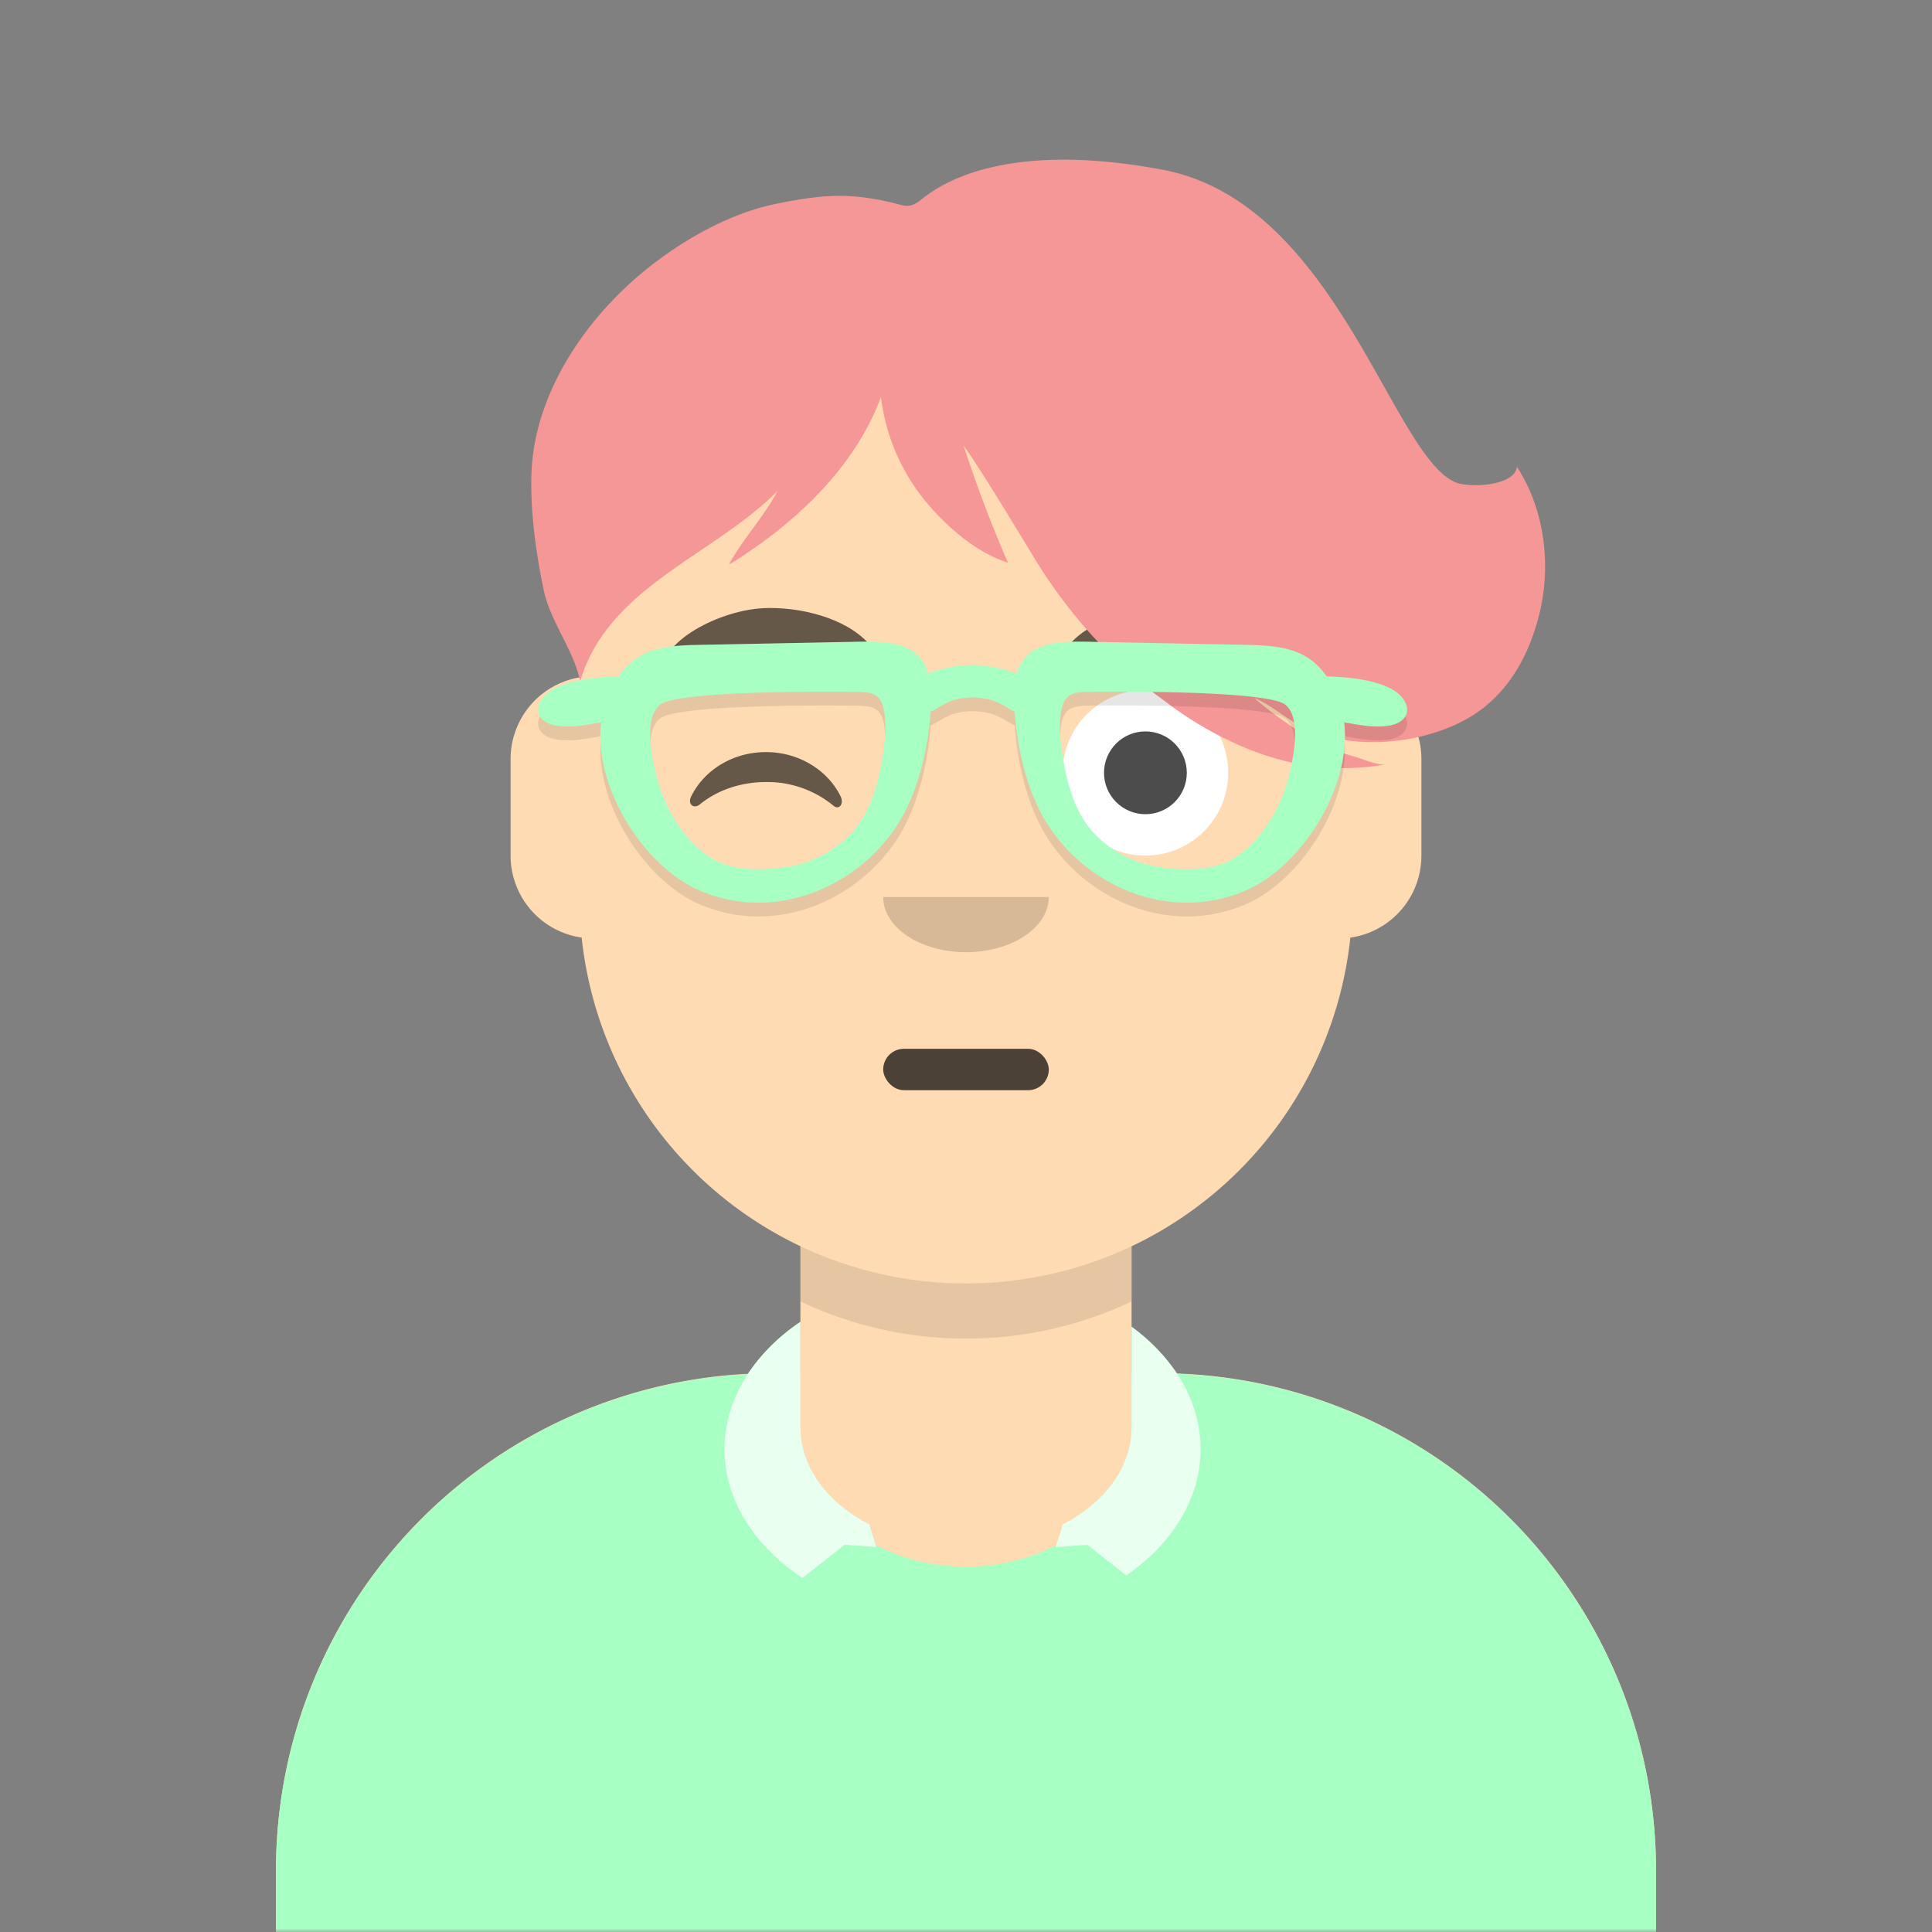
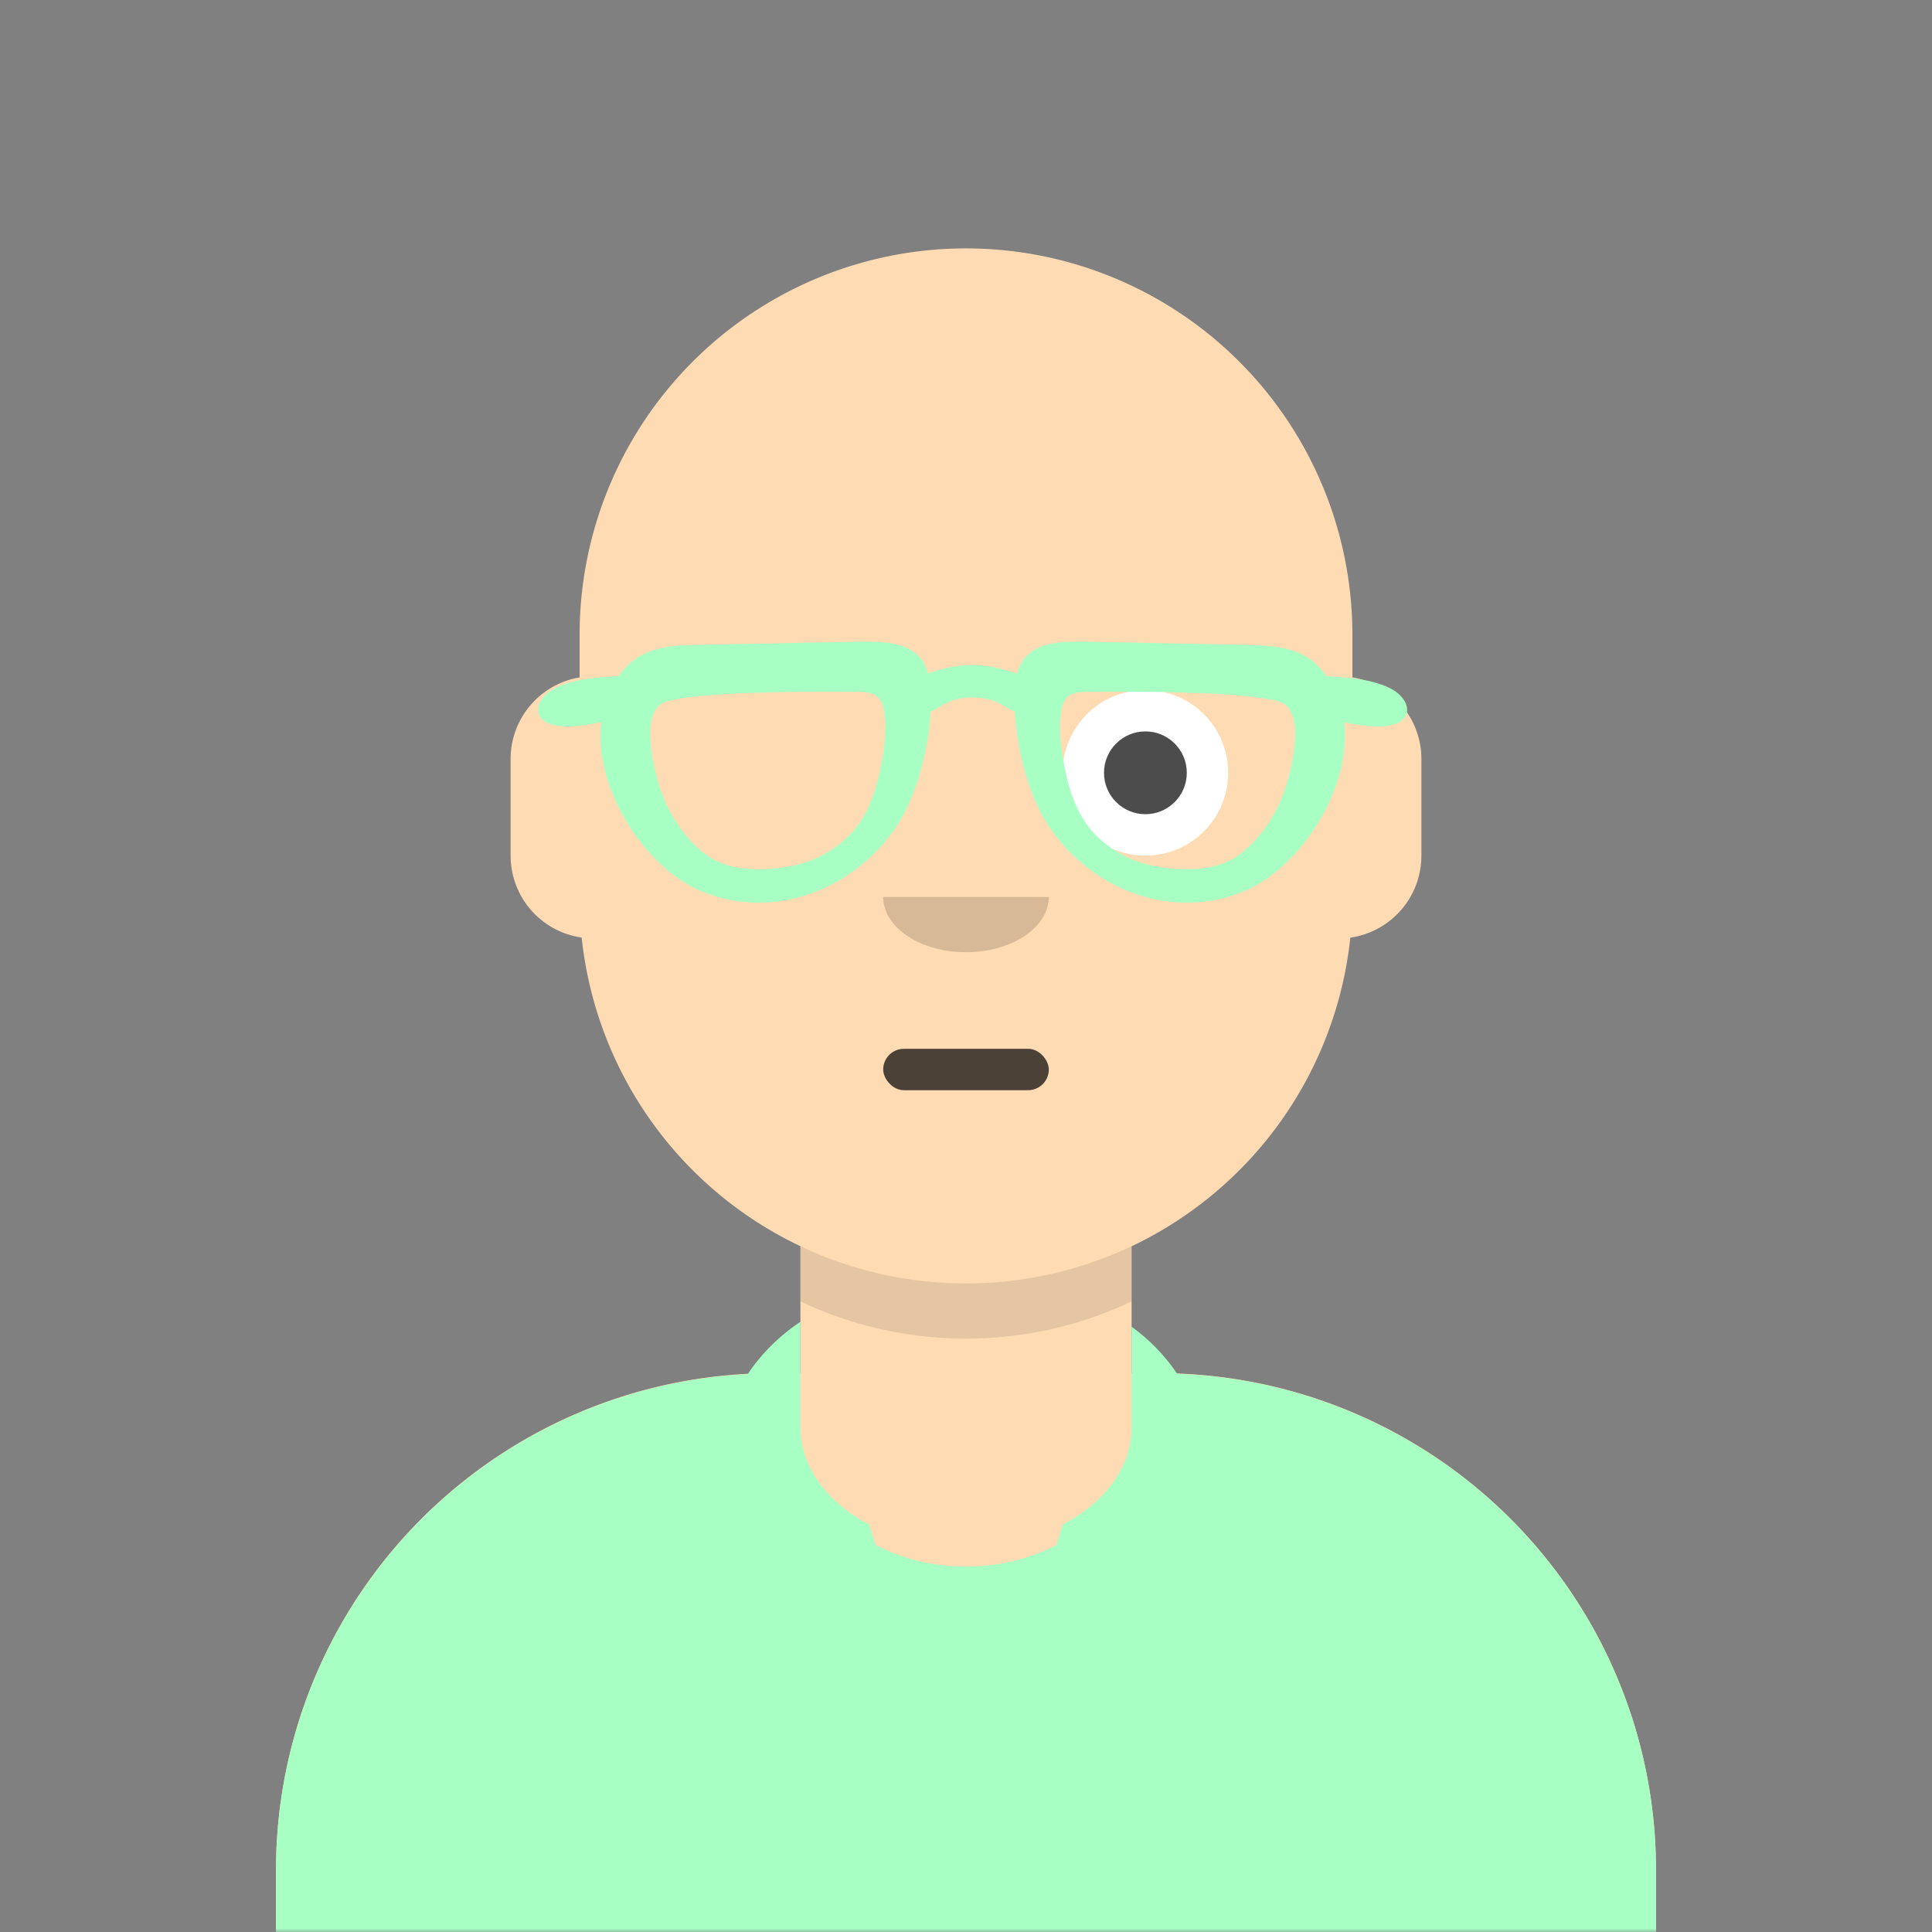
<svg xmlns="http://www.w3.org/2000/svg" viewBox="0 0 280 280" fill="none" shape-rendering="auto">
  <rect x="0" y="0" width="280" height="280" fill="#808080" stroke="none" />
  <mask id="viewboxMask">
    <rect width="280" height="280" rx="0" ry="0" x="0" y="0" fill="#fff" />
  </mask>
  <g mask="url(#viewboxMask)">
    <g transform="translate(8)">
      <path d="M132 36a56 56 0 0 0-56 56v6.17A12 12 0 0 0 66 110v14a12 12 0 0 0 10.3 11.88 56.04 56.04 0 0 0 31.7 44.73v18.4h-4a72 72 0 0 0-72 72v9h200v-9a72 72 0 0 0-72-72h-4v-18.39a56.04 56.04 0 0 0 31.7-44.73A12 12 0 0 0 198 124v-14a12 12 0 0 0-10-11.83V92a56 56 0 0 0-56-56Z" fill="#ffdbb4" />
      <path d="M108 180.61v8a55.79 55.79 0 0 0 24 5.39c8.59 0 16.73-1.93 24-5.39v-8a55.79 55.79 0 0 1-24 5.39 55.79 55.79 0 0 1-24-5.39Z" fill="#000" fill-opacity=".1" />
      <g transform="translate(0 170)">
        <path d="M100.37 29.14a27.6 27.6 0 0 1 7.63-7.57v15.3c0 5.83 3.98 10.98 10.08 14.13l-.08.06.9 2.86c3.89 2 8.35 3.13 13.1 3.13s9.21-1.13 13.1-3.13l.9-2.86-.08-.06c6.1-3.15 10.08-8.3 10.08-14.12v-14.6a27.1 27.1 0 0 1 6.6 6.82 72 72 0 0 1 69.4 71.95V110H32v-8.95a72 72 0 0 1 68.37-71.9Z" fill="#a7ffc4" />
-         <path d="M108 21.57c-6.77 4.6-11 11.17-11 18.46 0 7.4 4.36 14.05 11.3 18.66l6.12-4.81 4.58.33-1-3.15.08-.06c-6.1-3.15-10.08-8.3-10.08-14.12v-15.3ZM156 36.88c0 5.82-3.98 10.97-10.08 14.12l.08.06-1 3.15 4.58-.33 5.65 4.45c6.63-4.6 10.77-11.1 10.77-18.3 0-6.92-3.82-13.2-10-17.75v14.6Z" fill="#fff" fill-opacity=".75" />
      </g>
      <g transform="translate(78 134)">
        <rect x="42" y="18" width="24" height="6" rx="3" fill="#000" fill-opacity=".7" />
      </g>
      <g transform="translate(104 122)">
        <path fill-rule="evenodd" clip-rule="evenodd" d="M16 8c0 4.42 5.37 8 12 8s12-3.58 12-8" fill="#000" fill-opacity=".16" />
      </g>
      <g transform="translate(76 90)">
        <circle cx="82" cy="22" r="12" fill="#fff" />
        <circle cx="82" cy="22" r="6" fill="#000" fill-opacity=".7" />
-         <path fill-rule="evenodd" clip-rule="evenodd" d="M16.16 25.45c1.85-3.8 6-6.45 10.84-6.45 4.81 0 8.96 2.63 10.82 6.4.55 1.13-.24 2.05-1.03 1.37a15.05 15.05 0 0 0-9.8-3.43c-3.73 0-7.12 1.24-9.55 3.23-.9.73-1.82-.01-1.28-1.12Z" fill="#000" fill-opacity=".6" />
      </g>
      <g transform="translate(76 82)">
-         <path d="M26.55 6.15c-5.8.27-15.2 4.49-14.96 10.34.01.18.3.27.43.12 2.76-2.96 22.32-5.95 29.2-4.36.64.14 1.12-.48.72-.93-3.43-3.85-10.2-5.43-15.4-5.18ZM86.45 6.15c5.8.27 15.2 4.49 14.96 10.34-.01.18-.3.27-.43.12-2.76-2.96-22.32-5.95-29.2-4.36-.64.14-1.12-.48-.72-.93 3.43-3.85 10.2-5.43 15.4-5.18Z" fill-rule="evenodd" clip-rule="evenodd" fill="#000" fill-opacity=".6" />
-       </g>
+         </g>
      <g transform="translate(-1)">
-         <path fill-rule="evenodd" clip-rule="evenodd" d="M88.18 37.86c5.14-3.84 11.22-7.12 17.56-8.38 6.45-1.28 10.36-1.6 16.7-.07 1.64.39 2.2.78 3.63-.15 1.2-.79 9.66-9.5 35.42-4.66 26.03 4.88 33.77 44.08 43.42 45.57 3.49.53 7.79-.39 7.92-2.53 3.96 6.03 5 14 3.33 21.07-1.45 6.09-4.5 11.8-10 15.14-4.72 2.87-11.25 4.12-16.71 3.59a22.36 22.36 0 0 1-7.03-1.77c-2.76-1.2-4.96-3.4-7.67-4.54a53.9 53.9 0 0 0 9.18 6.42c1.64.9 3.3 1.53 5.11 2.02 1.24.34 3.76 1.48 4.96 1.18-7.81 1.4-15.16.18-22.32-3.16a51.67 51.67 0 0 1-9.2-5.48c-2.83-2.13-6.09-4.3-8.3-7.1.93 1.2-.7-.6-.92-.81a74.07 74.07 0 0 1-4.72-5.29c-1.99-2.48-3.84-5.08-5.5-7.8-1.68-2.76-8.36-13.87-10.38-16.5a195.3 195.3 0 0 0 6.41 16.93c-4.71-1.47-9.28-5.54-12.3-9.34a29.46 29.46 0 0 1-6.1-14.66c-3.83 10.41-12.79 18.63-22.03 24.3 2-3.74 5.05-6.9 7.05-10.69-9.2 9.33-24.57 13.9-28.6 27.58-1.03-4.76-4.35-8.58-5.34-13.43-1.1-5.4-1.9-11.11-1.73-16.62.4-12.24 8.64-23.72 18.16-30.82Z" fill="#f59797" />
-       </g>
+         </g>
      <g transform="translate(49 72)" />
      <g transform="translate(62 42)">
        <g fill-rule="evenodd" clip-rule="evenodd">
-           <path d="M111.71 53.49c4.67.16 8 .88 10.55 4.52 3.01.15 6.25.37 8.98 1.63 3.39 1.56 3.9 5.1-.36 5.59-1.86.2-3.72-.12-5.55-.45l-.19-.03-.33-.06c1.1 9.46-6.21 20.87-14.23 24.35C99.6 93.8 87.34 88.53 81.53 79c-2.62-4.3-4.14-10.51-4.46-15.86-.42-.2-.83-.44-1.23-.67-.38-.22-.76-.44-1.12-.61-2-.98-5.34-1.1-7.5 0-.35.17-.7.37-1.05.58-.42.25-.86.5-1.3.72C64.53 68.5 63.01 74.7 60.4 79c-5.8 9.53-18.07 14.8-29.05 10.04-8.02-3.48-15.33-14.89-14.23-24.35l-.33.06-.2.03c-1.83.33-3.7.66-5.55.45-4.27-.5-3.74-4.03-.36-5.6 2.72-1.25 5.96-1.47 8.97-1.62 2.55-3.63 5.88-4.36 10.55-4.52l23.29-.46c5.19-.14 9.72 0 11.03 4.6a18.7 18.7 0 0 1 6.35-1.25c1.86 0 4.35.45 6.5 1.28 1.3-4.64 5.83-4.77 11.03-4.63l23.3.46Zm-24.03 6.78c-2.37.03-3.5.42-3.9 2.9-.4 2.5 0 5.31.46 7.78.73 3.77 1.92 7.46 4.71 10.22a16.24 16.24 0 0 0 8.32 4.34c.11.03.54.1.96.16.63.1 1.23.18.71.13l-.1-.01h-.06a47.08 47.08 0 0 1 .16 0c3.73.4 7.72.32 10.82-2.04 3.53-2.7 5.95-6.95 7.01-11.2.63-2.48 1.93-8.42-.46-10.4-2.73-2.28-28.63-1.88-28.63-1.88Zm-33.43 0c2.37.03 3.5.42 3.9 2.9.4 2.5 0 5.32-.46 7.78-.73 3.77-1.92 7.46-4.71 10.22a16.23 16.23 0 0 1-8.32 4.35l-.96.15c-.64.1-1.26.19-.68.13-3.73.4-7.74.32-10.85-2.05-3.53-2.69-5.95-6.95-7.01-11.2-.63-2.48-1.93-8.42.46-10.4 2.73-2.28 28.63-1.87 28.63-1.87Zm-10.93 25.5Z" fill="#000" fill-opacity=".1" />
          <path d="M111.71 51.49c4.67.16 8 .88 10.55 4.52 3.01.15 6.25.37 8.98 1.63 3.39 1.56 3.9 5.1-.36 5.59-1.86.2-3.72-.12-5.55-.45l-.19-.03-.33-.06c1.1 9.46-6.21 20.87-14.23 24.35C99.6 91.8 87.34 86.53 81.53 77c-2.62-4.3-4.14-10.51-4.46-15.86-.42-.2-.83-.44-1.23-.67-.38-.22-.76-.44-1.12-.61-2-.98-5.34-1.1-7.5 0-.35.17-.7.37-1.05.58-.42.25-.86.5-1.3.72C64.53 66.5 63.01 72.7 60.4 77c-5.8 9.53-18.07 14.8-29.05 10.04-8.02-3.48-15.33-14.89-14.23-24.35-.11 0-.22.03-.33.05l-.2.03c-1.83.33-3.7.66-5.55.45-4.27-.5-3.74-4.03-.36-5.6 2.72-1.25 5.96-1.47 8.97-1.62 2.55-3.63 5.88-4.36 10.55-4.52l23.29-.46c5.19-.14 9.72 0 11.03 4.6a18.7 18.7 0 0 1 6.35-1.25c1.86 0 4.35.45 6.5 1.28 1.3-4.64 5.83-4.77 11.03-4.63l23.3.46Zm-24.03 6.78c-2.37.03-3.5.42-3.9 2.9-.4 2.5 0 5.31.46 7.78.73 3.77 1.92 7.46 4.71 10.22a16.24 16.24 0 0 0 8.32 4.34c.11.03.54.1.96.16.63.1 1.23.18.71.13l-.1-.01h-.06a47.08 47.08 0 0 1 .16 0c3.73.4 7.72.32 10.82-2.04 3.53-2.7 5.95-6.95 7.01-11.2.63-2.48 1.93-8.42-.46-10.4-2.73-2.28-28.63-1.88-28.63-1.88Zm-33.43 0c2.37.03 3.5.42 3.9 2.9.4 2.5 0 5.32-.46 7.78-.73 3.77-1.92 7.46-4.71 10.22a16.23 16.23 0 0 1-8.32 4.35l-.96.15c-.64.1-1.26.19-.68.13-3.73.4-7.74.32-10.85-2.05-3.53-2.69-5.95-6.95-7.01-11.2-.63-2.48-1.93-8.42.46-10.4 2.73-2.28 28.63-1.87 28.63-1.87Zm-10.93 25.5Z" fill="#a7ffc4" />
        </g>
      </g>
    </g>
  </g>
</svg>